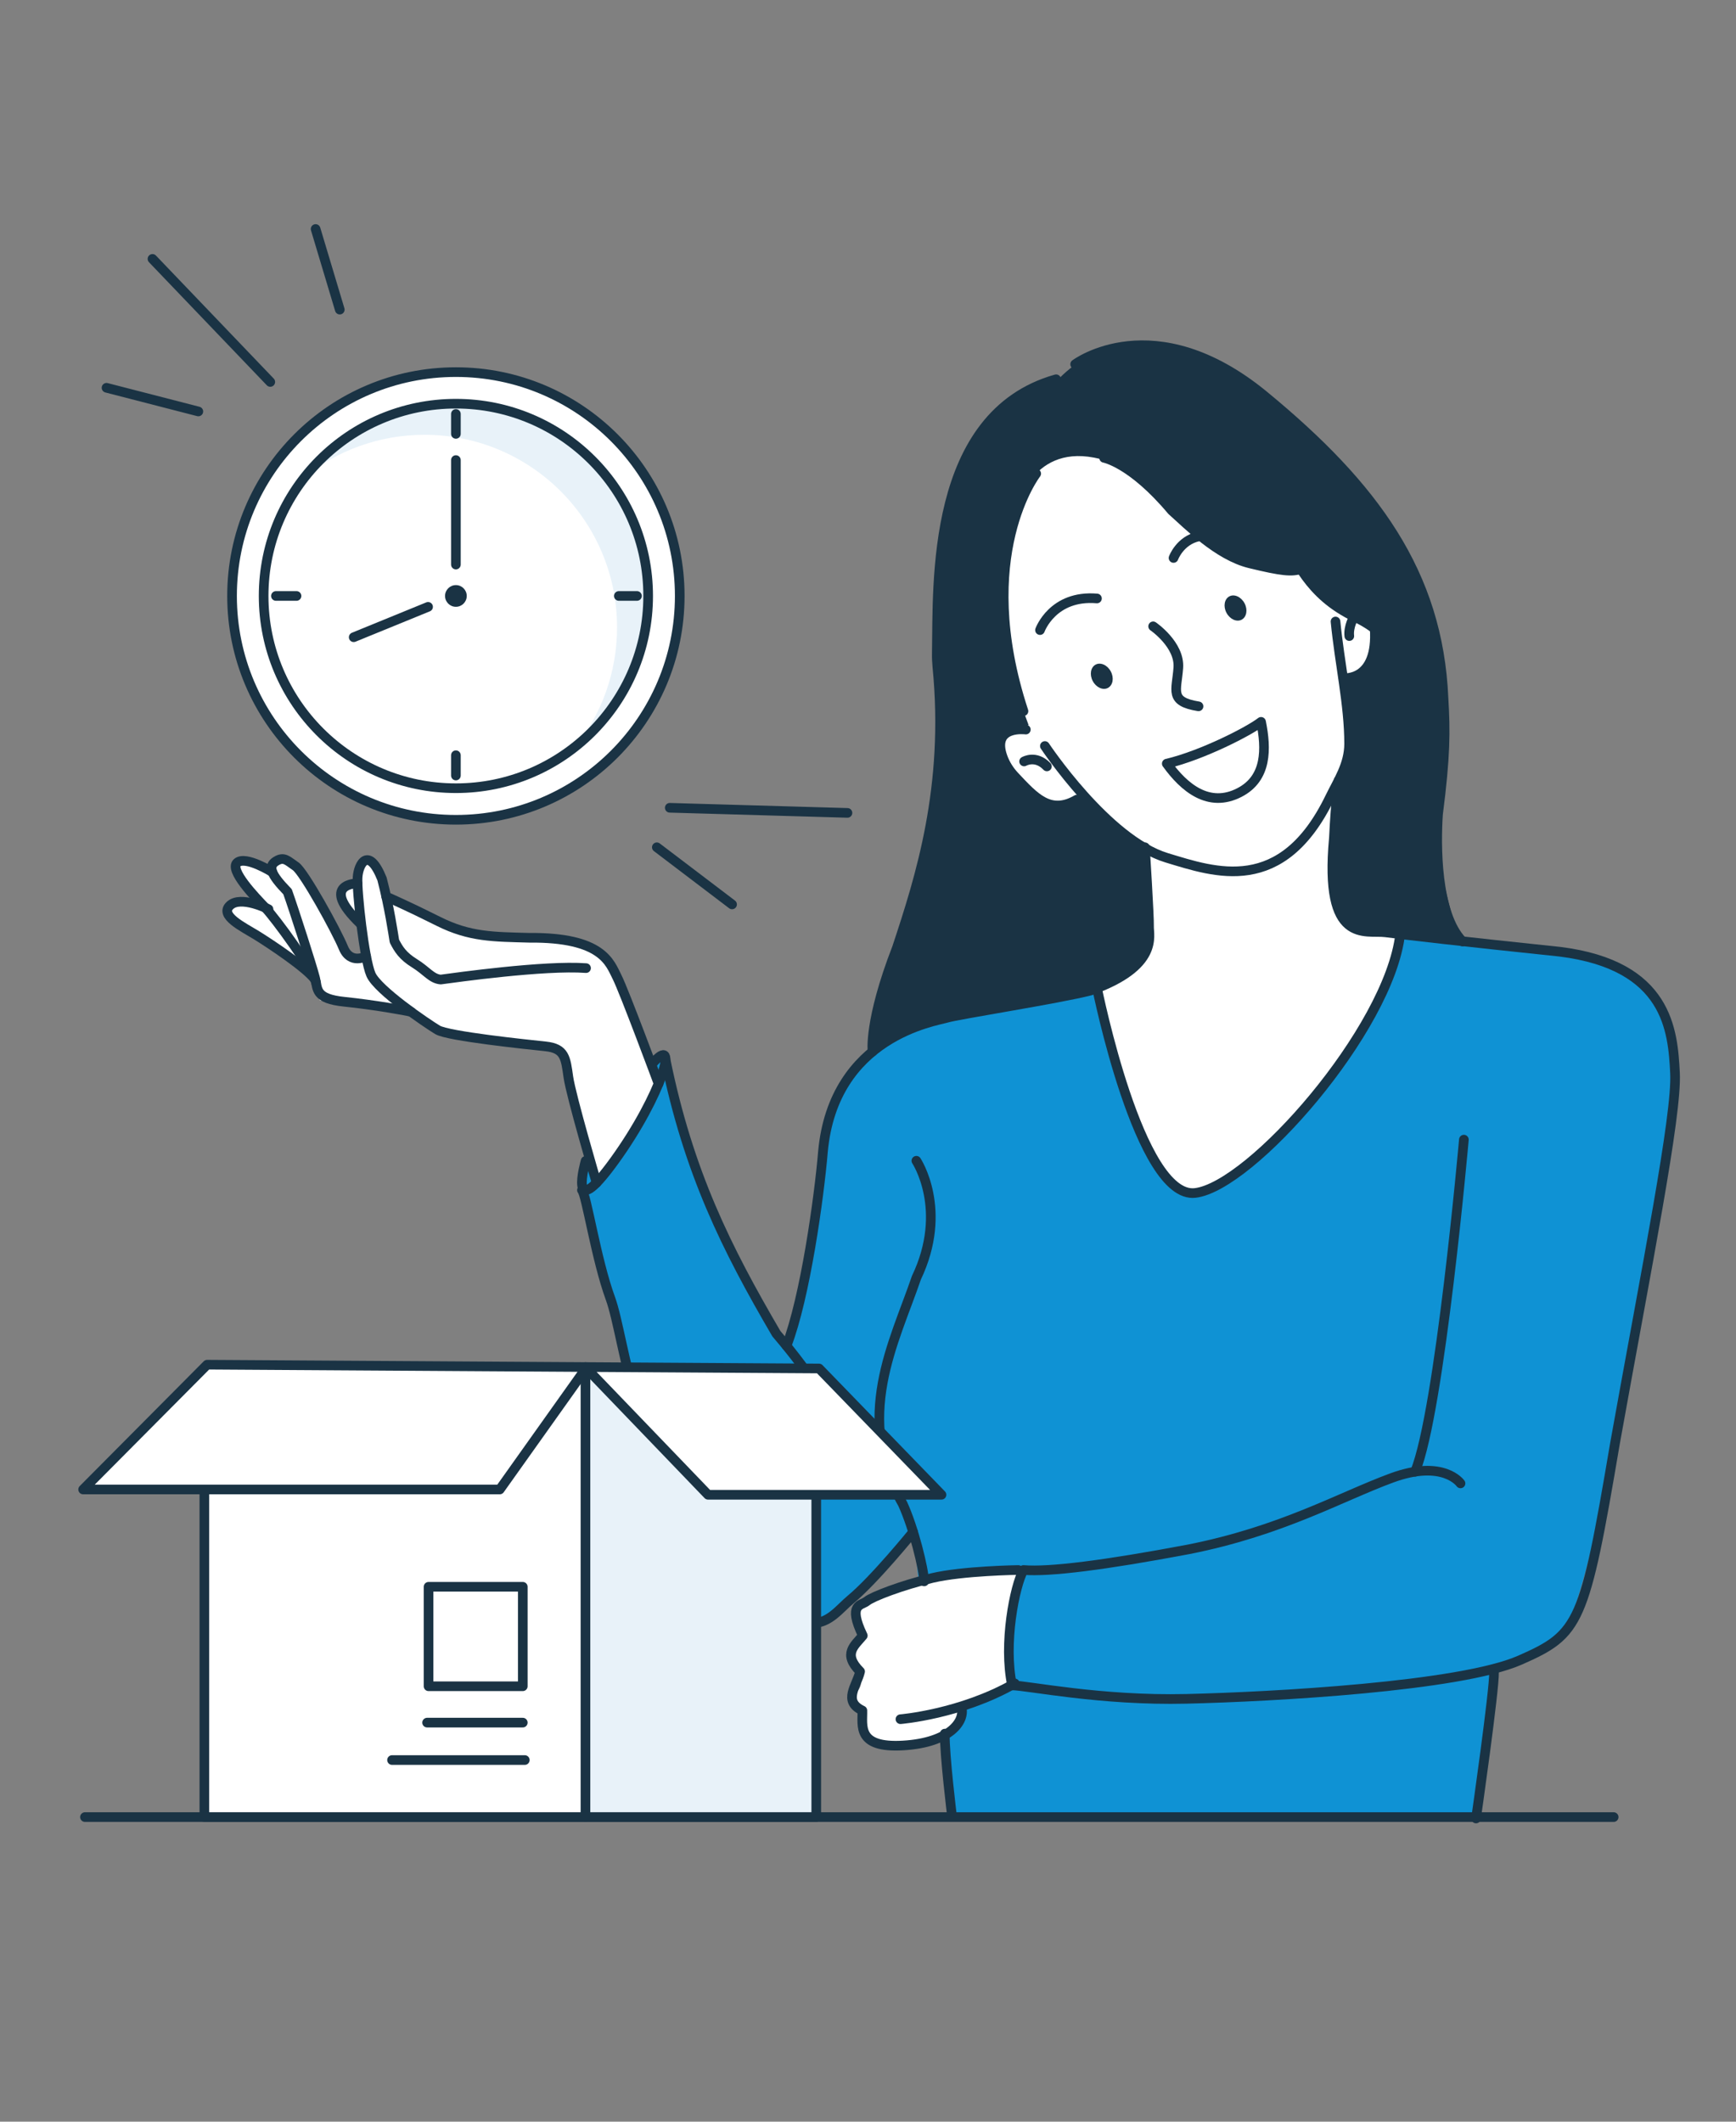
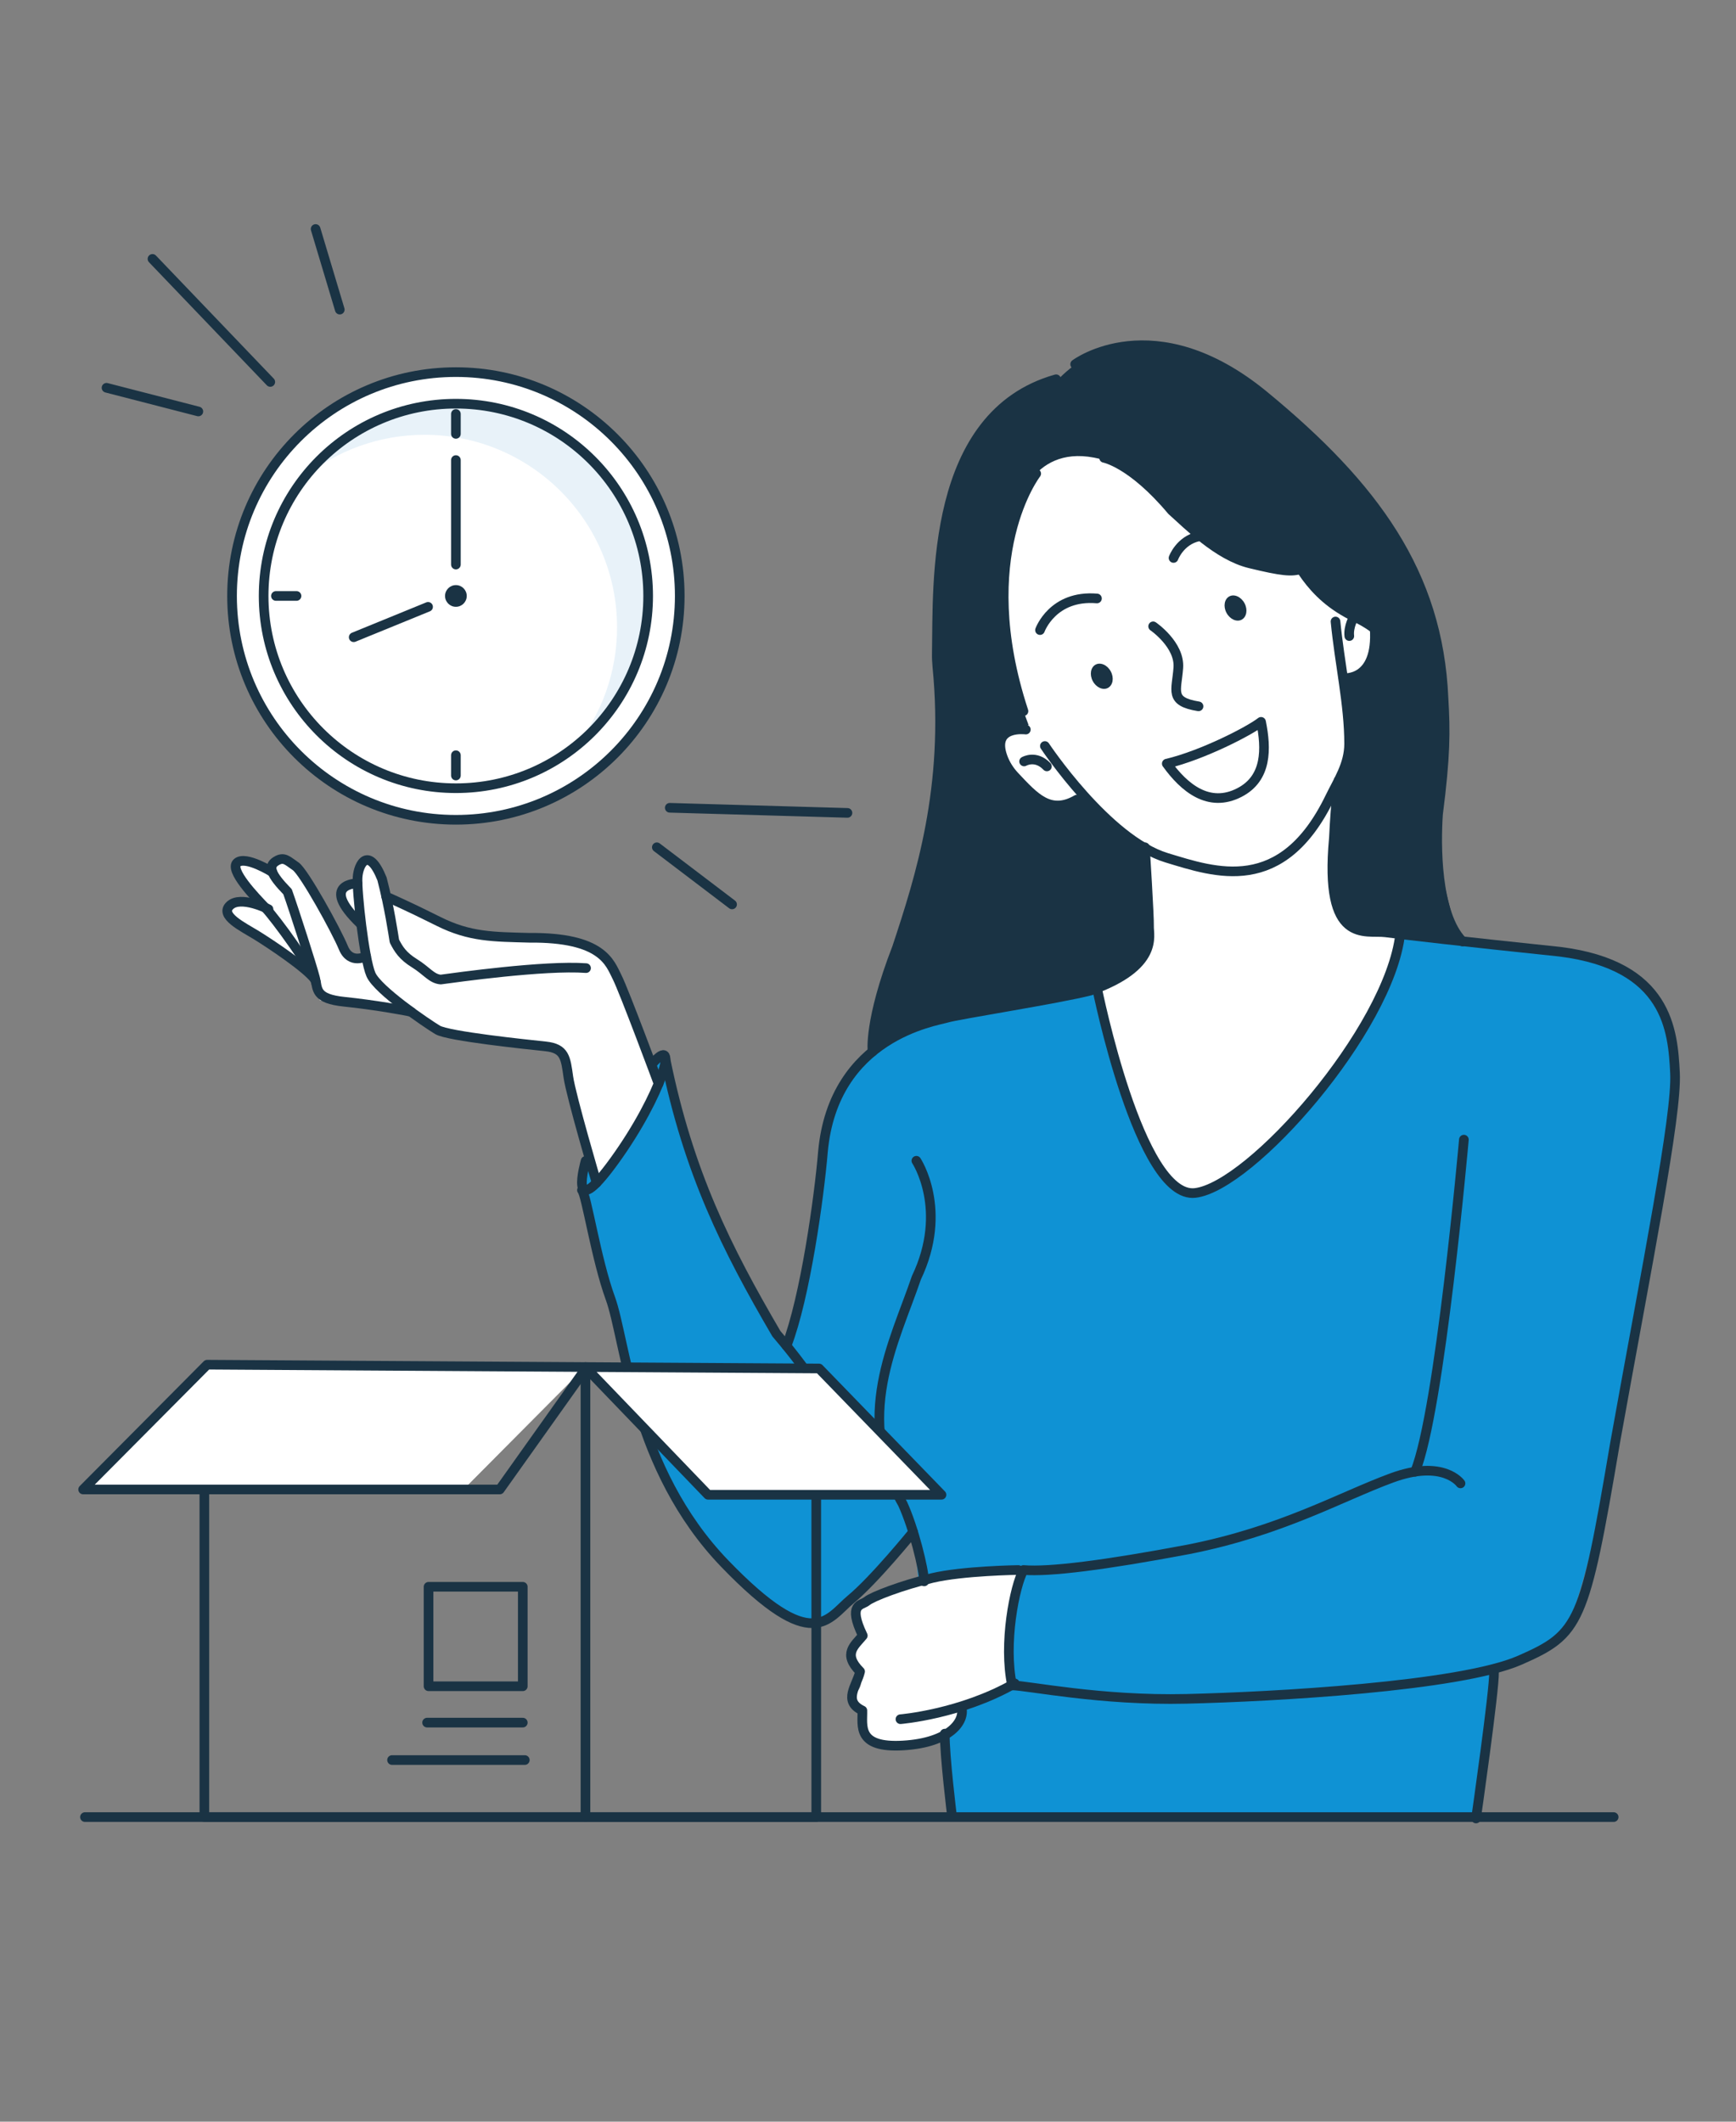
<svg xmlns="http://www.w3.org/2000/svg" width="360" height="440" viewBox="0 0 360 440" fill="none">
  <rect x="0" y="0" width="360" height="440" fill="#808080" stroke="none" />
  <g clip-path="url(#clip0_123_1921)">
    <path d="M180.84 217.31C181.33 210.08 185.72 196.77 188.03 189.83C190.18 183.35 192.89 174.25 194.15 163.89C195.3 154.5 194.07 121.76 194.48 116.76C196.75 89.41 211.08 80.5 219.65 78.46C223.3 74.84 227.55 71.93 237.39 71.92C259.82 72.13 282.41 98.15 292.61 117.71C301.97 135.67 298.47 163.53 297.94 170.29C297.45 176.5 300.93 190.48 303 195.67C305.08 200.86 211.16 246.18 180.84 217.3V217.31Z" fill="#1A3344" />
    <path d="M210.75 105.83C206.53 123.17 207.47 135.13 213.3 150.36C209.56 152.02 206.07 152.36 208.99 159.21C210.71 163.23 218.2 169.35 224.57 164.86C231.43 172.34 231.55 173.44 237.78 175.52C238.4 181.96 238.45 192.25 238.24 194.32C238.03 196.4 238.41 202.11 227.19 205.01C229.06 212.7 233.63 234.71 240.28 241.99C246.93 249.26 249.21 248.85 257.31 242.82C265.41 236.8 280.37 217.06 286.39 206.26C292.41 195.46 290.02 193.59 290.02 193.59C290.02 193.59 284.1 193.38 280.99 192.34C277.87 191.3 276.84 188.6 276.63 184.03C276.42 179.46 277.38 163.42 277.38 163.42C277.38 163.42 279.7 157.07 279.87 154.57C280.04 152.08 279.72 148.76 278.55 141.07C281.67 138.79 283.89 139.35 285.04 131.04C277.46 126.96 272.9 123.36 269.27 118.47C264 117.6 257.86 117.94 250.79 112.58C242.27 106.13 237.75 96.97 226.86 94.9C213.57 92.36 210.75 105.81 210.75 105.81V105.83Z" fill="white" />
-     <path d="M241.96 158.37C249.45 156.58 259.14 151.56 261.51 149.7C262.63 155.24 262.77 161.39 257.04 164.35C250.67 167.65 245.53 163.33 241.96 158.36V158.37Z" fill="white" />
    <path d="M305.65 377.23C305.65 377.23 310.1 353.56 310.1 345.92C318.03 344.16 321.21 342.1 323.26 340.34C325.32 338.58 329.14 327.12 333.84 304.21C338.54 281.3 347.06 229 347.35 222.54C347.64 216.08 345.29 205.21 338.24 201.39C331.19 197.57 290.35 193.75 290.35 193.75C290.35 193.75 290.35 199.63 288 203.74C285.65 207.85 273.02 228.12 264.79 236.05C256.56 243.98 247.46 250.74 243.05 245.74C238.64 240.75 232.47 227.82 231.01 220.48C229.54 213.14 227.78 204.62 227.78 204.62C227.78 204.62 223.96 206.38 217.79 207.56C211.62 208.74 193.11 211.67 188.12 213.14C183.13 214.61 177.54 220.78 175.19 224.01C172.84 227.24 170.2 241.05 169.31 252.51C168.43 263.97 162.85 278.66 162.85 278.66C162.85 278.66 156.68 271.61 152.86 262.8C149.04 253.99 139.05 229.02 138.76 225.49C138.47 221.96 140.58 215.49 135 220.19C129.42 224.89 122.89 238.12 121.43 240.77C119.96 243.41 119.96 245.47 121.43 251.05C122.9 256.63 129.66 281.9 132.3 291C134.94 300.11 137.59 311.27 144.93 318.91C152.27 326.55 161.33 334.88 165.15 336.05C168.97 337.23 174.94 333.9 180.3 327.93C185.59 322.05 189.22 312.97 190.18 324.91C190.78 332.32 195.02 345.93 195.31 351.8C195.6 357.68 197.43 377.14 197.43 377.14C197.43 377.14 216.55 376.6 244.74 377.07C269.23 377.48 297.34 376.81 305.63 377.23H305.65Z" fill="#0F92D4" />
    <path d="M180.31 332.1C177.06 333.56 175.96 334.94 177.42 337.01C178.88 339.08 179.03 340.49 177.73 341.42C176.43 342.35 175.41 344.37 177.12 345.93C178.84 347.49 178.96 349.42 177.79 350.78C176.64 352.12 176.64 353.82 178.07 354.65C180.09 355.82 179.84 357.73 179.43 358.86C178.73 360.78 184.41 362.02 186.14 362.41C187.7 362.76 196.59 359.89 198.17 358.77C199.76 357.65 200.8 355.79 199.37 354.04C199.37 354.04 212.12 349.77 210.53 348.66C208.31 347.11 210.55 324.63 213.03 324.91L192.77 328.17C192.77 328.17 183.55 330.64 180.3 332.09L180.31 332.1Z" fill="white" />
    <path d="M123.35 245.16C123.35 245.16 127.17 243.98 136.57 224.01C134.22 218.58 130.25 206.24 127.61 201.98C124.97 197.72 123.76 196.19 117.3 194.87C110.84 193.55 105.17 194.18 102.15 193.98C99.15 193.77 91.86 191.3 86.62 188.8C80.36 185.82 79.14 183.18 79.14 183.18C79.14 183.18 78.85 179.95 77.08 179.07C75.32 178.19 73.41 178.04 74.14 182.01C73.85 183.04 72.67 182.3 71.5 183.48C70.33 184.66 70.33 187.15 71.65 188.62C72.97 190.09 74.73 191.56 74.73 191.56L75.46 198.46L72.23 198.31C72.23 198.31 68.85 190.97 66.35 187.15C63.85 183.33 61.94 179.22 60.03 178.63C58.12 178.04 56.21 178.34 56.21 180.39C52.39 178.92 48.87 178.04 48.72 179.51C48.57 180.98 54.15 187.74 54.15 187.74C54.15 187.74 50.33 187.01 48.86 187.01C47.39 187.01 47.1 189.51 47.1 189.51L63.7 201.11L66.34 207.43L85.58 209.93L90.72 213.6L116.13 217.71C116.13 217.71 116.57 217.12 117.45 219.77C118.33 222.41 120.39 236.51 123.33 245.18L123.35 245.16Z" fill="white" />
    <path d="M306.09 377.12C306.09 377.12 309.92 350.4 309.82 346.79" stroke="#1A3344" stroke-width="2" stroke-linecap="round" stroke-linejoin="round" />
    <path d="M197.41 376.53C197.41 376.53 195.86 363.97 195.93 359.52" stroke="#1A3344" stroke-width="2" stroke-linecap="round" stroke-linejoin="round" />
    <path d="M186.73 356.53C186.73 356.53 199.22 355.52 210.44 349.11" stroke="#1A3344" stroke-width="2" stroke-linecap="round" stroke-linejoin="round" />
    <path d="M211.17 325.59C211.17 325.59 199.62 325.75 193.32 327.25C187.01 328.76 180.9 331.11 179.77 332.05C178.64 332.99 175.72 332.52 178.92 339.2C177.23 341.27 174.68 342.96 178.36 346.64C177.7 349.56 174.69 352.76 178.83 354.73C178.92 357.84 177.56 362.56 187.3 361.98C197.04 361.4 200.18 356.92 199.39 354.04" stroke="#1A3344" stroke-width="2" stroke-linecap="round" stroke-linejoin="round" />
    <path d="M302.87 307.63C302.87 307.63 299.34 302.55 288.61 306.5C277.88 310.45 265.74 317.51 246.4 321.32C229.18 324.57 217.61 326.04 212.24 325.59C210.4 328.95 208.03 340.87 209.88 349.52C213.22 349.56 228.18 352.73 246.04 352.31C263.9 351.89 302.77 349.75 315.19 344.29C327.61 338.83 328.55 336.85 334.91 299.3C341.55 262.31 347.79 231.32 347.35 222.53C346.91 213.74 345.92 200.19 323.48 197.37C303.3 195.26 291.43 193.88 287.3 193.35C283.17 192.82 274.54 196.15 276.61 173.84C277 165.71 277.62 161.82 277.62 161.82" stroke="#1A3344" stroke-width="2" stroke-linecap="round" stroke-linejoin="round" />
    <path d="M227.48 204.86C227.48 204.86 236.27 248.72 247.83 247.4C259.39 246.08 288.02 213.56 290.36 193.75" stroke="#1A3344" stroke-width="2" stroke-linecap="round" stroke-linejoin="round" />
    <path d="M237.43 175.71C237.43 175.71 238.35 190.32 238.28 192.16C238.21 194 240.4 200.35 226.14 205.43C219.58 207.12 198.68 210.37 196.35 211.08C194.02 211.79 172.87 214.84 170.66 238.82C169.88 248.21 166.99 269.03 163.11 279.09" stroke="#1A3344" stroke-width="2" stroke-linecap="round" stroke-linejoin="round" />
    <path d="M190.03 240.72C190.03 240.72 196.77 250.88 190.03 265C185.41 278.55 176.96 293.94 187.19 311.87C189.47 316.83 191.54 325.25 191.65 327.95" stroke="#1A3344" stroke-width="2" stroke-linecap="round" stroke-linejoin="round" />
    <path d="M175.49 302.41C175.49 302.41 176.52 294.79 160.99 276.57C150.68 258.92 142.78 243.21 137.98 219.58" stroke="#1A3344" stroke-width="2" stroke-linecap="round" stroke-linejoin="round" />
    <path d="M121.44 240.75C121.44 240.75 117.52 254.41 127.42 240.71C137.32 227.02 141.08 213.84 135.25 220.62" stroke="#1A3344" stroke-width="2" stroke-linecap="round" stroke-linejoin="round" />
    <path d="M189.36 317.72C189.36 317.72 181.37 327.58 176.47 331.65C171.57 335.72 168.65 343.29 150.32 324.29C131.29 304.57 129.77 278 126.56 269.21C123.62 261.17 121.59 247.7 120.68 246.81" stroke="#1A3344" stroke-width="2" stroke-linecap="round" stroke-linejoin="round" />
    <path d="M303.57 236.34C303.57 236.34 298.58 292.75 293.45 305.21" stroke="#1A3344" stroke-width="2" stroke-linecap="round" stroke-linejoin="round" />
    <path d="M123.72 245.29C123.72 245.29 118.42 227.3 117.86 223.35C117.3 219.4 117.15 217.42 113.13 217C109.11 216.58 92.92 214.89 90.74 213.58C88.56 212.27 78.33 205.34 76.92 202.11C75.51 198.88 73.98 184.9 74.15 182C74.31 179.1 76.44 175.38 79.22 182.28C80.73 188.06 81.58 193.88 81.79 195.17C82.64 196.82 83.47 198.23 85.98 199.78C88.49 201.33 89.48 202.98 91.39 203.14C94.35 202.74 112.92 200.13 121.53 200.77" stroke="#1A3344" stroke-width="2" stroke-linecap="round" stroke-linejoin="round" />
    <path d="M136.57 224.74C136.57 224.74 129.43 205.5 127.95 202.6C126.47 199.7 124.99 194.34 109.74 194.48C102.33 194.27 97.46 194.34 90.96 191.09C84.47 187.84 81.29 186.49 80.09 185.92" stroke="#1A3344" stroke-width="2" stroke-linecap="round" stroke-linejoin="round" />
    <path d="M74.13 183.19C74.13 183.19 66.05 183.18 74.73 191.55" stroke="#1A3344" stroke-width="2" stroke-linecap="round" stroke-linejoin="round" />
    <path d="M75.92 198.31C75.92 198.31 72.68 200.13 71.2 196.53C69.72 192.93 63.01 180.79 61.32 179.66C59.63 178.53 58.92 177.54 57.23 178.6C55.54 179.66 56.1 181.31 59.63 184.93C60.97 188.69 64.77 200.5 65.34 202.82C65.91 205.14 65.28 207.12 71.42 207.75C77.56 208.38 84.27 209.58 85.29 209.86" stroke="#1A3344" stroke-width="2" stroke-linecap="round" stroke-linejoin="round" />
    <path d="M55.68 188.55C55.68 188.55 49.95 185.66 47.69 187.77C45.43 189.88 50.44 192.25 53.27 194C56.1 195.75 63.61 200.75 65.32 203.13" stroke="#1A3344" stroke-width="2" stroke-linecap="round" stroke-linejoin="round" />
    <path d="M56.49 180.87C56.49 180.87 50.98 177.42 49.2 178.89C47.42 180.36 52.95 186.1 55.02 188.25C57.09 190.4 65.02 201.27 65.54 203.81" stroke="#1A3344" stroke-width="2" stroke-linecap="round" stroke-linejoin="round" />
    <path d="M180.94 218.08C180.94 218.08 180.09 211.82 186.01 196.54C190.83 181.98 196.84 163.24 194.38 138.26C194.29 137.31 194.25 136.36 194.27 135.41C194.52 120.96 192.96 86.02 219.01 78.65" stroke="#1A3344" stroke-width="2" stroke-linecap="round" stroke-linejoin="round" />
    <path d="M222.96 75.54C222.96 75.54 239.3 63.26 262.12 82.03C284.94 100.8 298.21 118.88 299.34 144.71C299.76 151.77 299.76 156.71 298.21 168.85C297.79 174.92 297.67 189.47 303.3 195.25" stroke="#1A3344" stroke-width="2" stroke-linecap="round" stroke-linejoin="round" />
    <path d="M290.96 140.25C290.96 140.25 291.06 132.74 281.08 128C271.1 123.26 268.84 115.78 265.88 111.68" stroke="#1A3344" stroke-width="2" stroke-linecap="round" stroke-linejoin="round" />
    <path d="M214.88 98.22C214.88 98.22 201.66 115.23 212.24 147.48" stroke="#1A3344" stroke-width="2" stroke-linecap="round" stroke-linejoin="round" />
    <path d="M228.96 94.95C228.96 94.95 234.69 95.97 243.01 105.89C246.18 108.69 252.51 115.22 259.2 116.84C265.88 118.46 267.85 118.63 269.76 118.01" stroke="#1A3344" stroke-width="2" stroke-linecap="round" stroke-linejoin="round" />
    <path d="M215.67 130.67C215.67 130.67 218.3 123.33 227.48 124.11" stroke="#1A3344" stroke-width="2" stroke-linecap="round" stroke-linejoin="round" />
    <path d="M243.36 115.71C243.36 115.71 244.68 112.09 248.54 111.25" stroke="#1A3344" stroke-width="2" stroke-linecap="round" stroke-linejoin="round" />
    <path d="M239.13 129.89C239.13 129.89 244.71 133.7 244.35 138.5C244 143.3 242.42 145.49 248.54 146.48" stroke="#1A3344" stroke-width="2" stroke-linecap="round" stroke-linejoin="round" />
    <path d="M212.73 151.3C212.73 151.3 205.57 150.33 207.9 156.92C208.44 158.46 209.33 159.85 210.45 161.03C214.53 165.36 217.77 169.05 223.32 165.82" stroke="#1A3344" stroke-width="2" stroke-linecap="round" stroke-linejoin="round" />
    <path d="M212.37 157.91C212.37 157.91 214.77 156.5 217.1 158.94" stroke="#1A3344" stroke-width="2" stroke-linecap="round" stroke-linejoin="round" />
    <path d="M216.68 154.71C216.68 154.71 229.58 174.14 241.94 177.89C252.04 180.95 265.85 185.84 275.77 165.42C277.5 161.85 279.77 158.55 279.77 154.24C279.77 146.12 277.8 137.63 276.95 128.89" stroke="#1A3344" stroke-width="2" stroke-linecap="round" stroke-linejoin="round" />
    <path d="M280.8 127.86C280.8 127.86 279.57 129.94 279.81 131.91" stroke="#1A3344" stroke-width="2" stroke-linecap="round" stroke-linejoin="round" />
    <path d="M278.6 140.62C278.6 140.62 285.82 141.43 285.07 130.32" stroke="#1A3344" stroke-width="2" stroke-linecap="round" stroke-linejoin="round" />
    <path d="M241.96 158.37C249.45 156.58 259.14 151.56 261.51 149.7C262.63 155.24 262.77 161.39 257.04 164.35C250.67 167.65 245.53 163.33 241.96 158.36V158.37Z" stroke="#1A3344" stroke-width="2" stroke-linecap="round" stroke-linejoin="round" />
    <path d="M258.08 125.1C258.79 126.43 258.52 127.96 257.49 128.51C256.46 129.06 255.05 128.42 254.34 127.09C253.63 125.76 253.9 124.23 254.93 123.68C255.96 123.13 257.37 123.77 258.08 125.1Z" fill="#1A3344" />
    <path d="M230.35 139.25C231.06 140.58 230.79 142.11 229.76 142.66C228.73 143.21 227.31 142.57 226.61 141.24C225.9 139.91 226.17 138.38 227.2 137.83C228.23 137.28 229.65 137.92 230.35 139.25Z" fill="#1A3344" />
    <path d="M136.21 175.71L151.81 187.56" stroke="#1A3344" stroke-width="2" stroke-linecap="round" stroke-linejoin="round" />
    <path d="M138.89 167.52L175.74 168.58" stroke="#1A3344" stroke-width="2" stroke-linecap="round" stroke-linejoin="round" />
    <path d="M41.13 85.33L22.09 80.42" stroke="#1A3344" stroke-width="2" stroke-linecap="round" stroke-linejoin="round" />
    <path d="M56.05 79.21L31.62 53.69" stroke="#1A3344" stroke-width="2" stroke-linecap="round" stroke-linejoin="round" />
    <path d="M70.46 64.21L65.45 47.49" stroke="#1A3344" stroke-width="2" stroke-linecap="round" stroke-linejoin="round" />
    <path d="M94.54 170.01C120.177 170.01 140.96 149.227 140.96 123.59C140.96 97.953 120.177 77.17 94.54 77.17C68.903 77.17 48.12 97.953 48.12 123.59C48.12 149.227 68.903 170.01 94.54 170.01Z" fill="white" stroke="#1A3344" stroke-width="2" stroke-linecap="round" stroke-linejoin="round" />
    <path d="M94.54 83.66C81.85 83.66 70.56 89.58 63.24 98.81C70.05 93.41 78.66 90.17 88.03 90.17C110.08 90.17 127.96 108.05 127.96 130.1C127.96 139.47 124.73 148.08 119.32 154.89C128.54 147.58 134.47 136.28 134.47 123.59C134.47 101.54 116.59 83.66 94.54 83.66Z" fill="#E8F2F9" />
    <path d="M94.54 163.46C116.56 163.46 134.41 145.61 134.41 123.59C134.41 101.57 116.56 83.72 94.54 83.72C72.52 83.72 54.67 101.57 54.67 123.59C54.67 145.61 72.52 163.46 94.54 163.46Z" stroke="#1A3344" stroke-width="2" stroke-linecap="round" stroke-linejoin="round" />
    <path d="M94.54 85.85V89.98" stroke="#1A3344" stroke-width="2" stroke-linecap="round" stroke-linejoin="round" />
    <path d="M94.54 95.41V117.08" stroke="#1A3344" stroke-width="2" stroke-linecap="round" stroke-linejoin="round" />
    <path d="M73.35 132.15L88.77 125.85" stroke="#1A3344" stroke-width="2" stroke-linecap="round" stroke-linejoin="round" />
    <path d="M57.22 123.59H61.49" stroke="#1A3344" stroke-width="2" stroke-linecap="round" stroke-linejoin="round" />
-     <path d="M128.33 123.59H132.09" stroke="#1A3344" stroke-width="2" stroke-linecap="round" stroke-linejoin="round" />
    <path d="M94.54 160.83V156.62" stroke="#1A3344" stroke-width="2" stroke-linecap="round" stroke-linejoin="round" />
    <path d="M94.54 125.84C95.783 125.84 96.79 124.833 96.79 123.59C96.79 122.347 95.783 121.34 94.54 121.34C93.297 121.34 92.29 122.347 92.29 123.59C92.29 124.833 93.297 125.84 94.54 125.84Z" fill="#1A3344" />
-     <path d="M121.36 283.5L42.96 283.02L42.38 376.36L120.78 376.84L121.36 283.5Z" fill="white" />
    <path d="M42.8 309.05H40.43L17.24 308.89L42.96 283.01L121.36 283.49L95.64 309.37L53.7 309.11" fill="white" />
-     <path d="M169.85 283.8L122.2 283.47L120.79 376.84L169.27 377.14L169.84 283.8H169.85Z" fill="#E8F2F9" />
    <path d="M195.24 309.99L146.83 309.69L121.43 283.5L169.84 283.8L195.23 309.99H195.24Z" fill="white" />
    <path d="M121.36 283.5L146.83 309.99H195.24L169.85 283.8L121.36 283.5ZM121.36 283.5L42.96 283.01L17.24 308.89H103.64L121.1 284.33" stroke="#1A3344" stroke-width="2" stroke-linecap="round" stroke-linejoin="round" />
    <path d="M121.41 283.5V376.83H169.27V310.07" stroke="#1A3344" stroke-width="2" stroke-linecap="round" stroke-linejoin="round" />
    <path d="M108.41 329.07H88.87V349.7H108.41V329.07Z" stroke="#1A3344" stroke-width="2" stroke-linecap="round" stroke-linejoin="round" />
    <path d="M108.41 357.24H88.57" stroke="#1A3344" stroke-width="2" stroke-linecap="round" stroke-linejoin="round" />
    <path d="M108.83 365H81.3" stroke="#1A3344" stroke-width="2" stroke-linecap="round" stroke-linejoin="round" />
    <path d="M121.41 376.83H42.38V309.23" stroke="#1A3344" stroke-width="2" stroke-linecap="round" stroke-linejoin="round" />
    <path d="M334.63 376.83H17.62" stroke="#1A3344" stroke-width="2" stroke-linecap="round" stroke-linejoin="round" />
  </g>
  <defs>
    <clipPath id="clip0_123_1921">
      <rect width="360" height="440" fill="white" />
    </clipPath>
  </defs>
</svg>